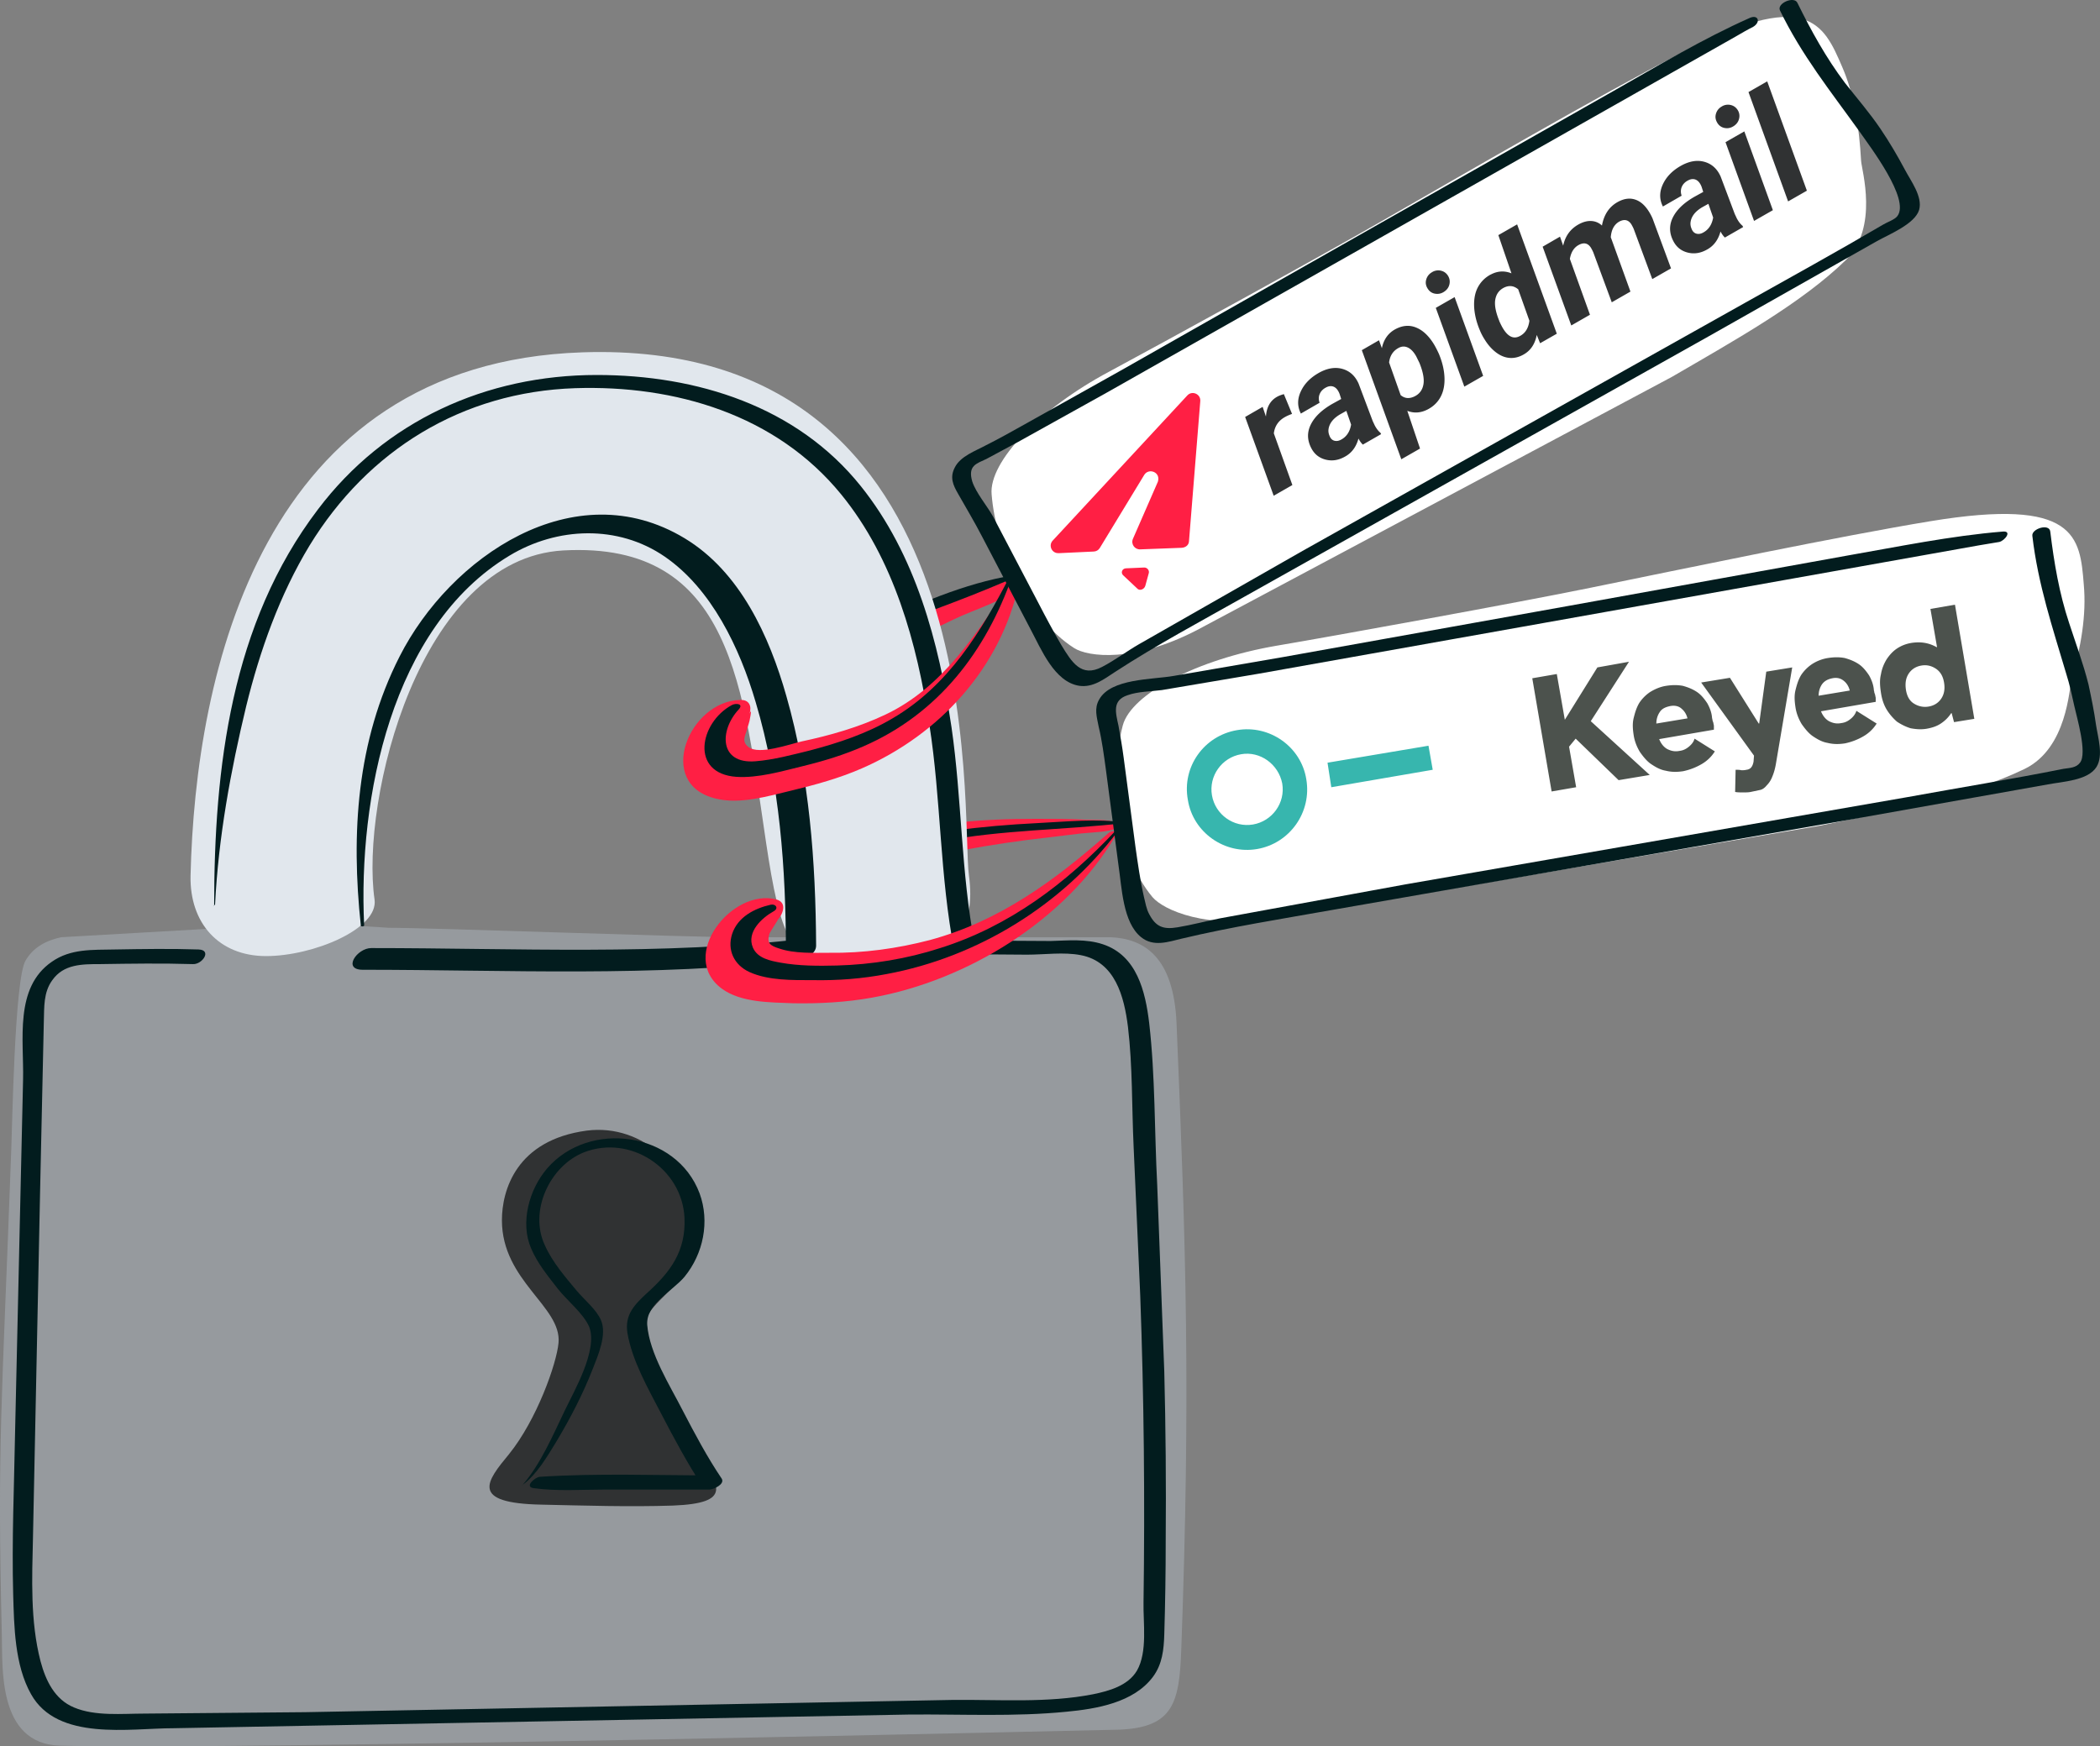
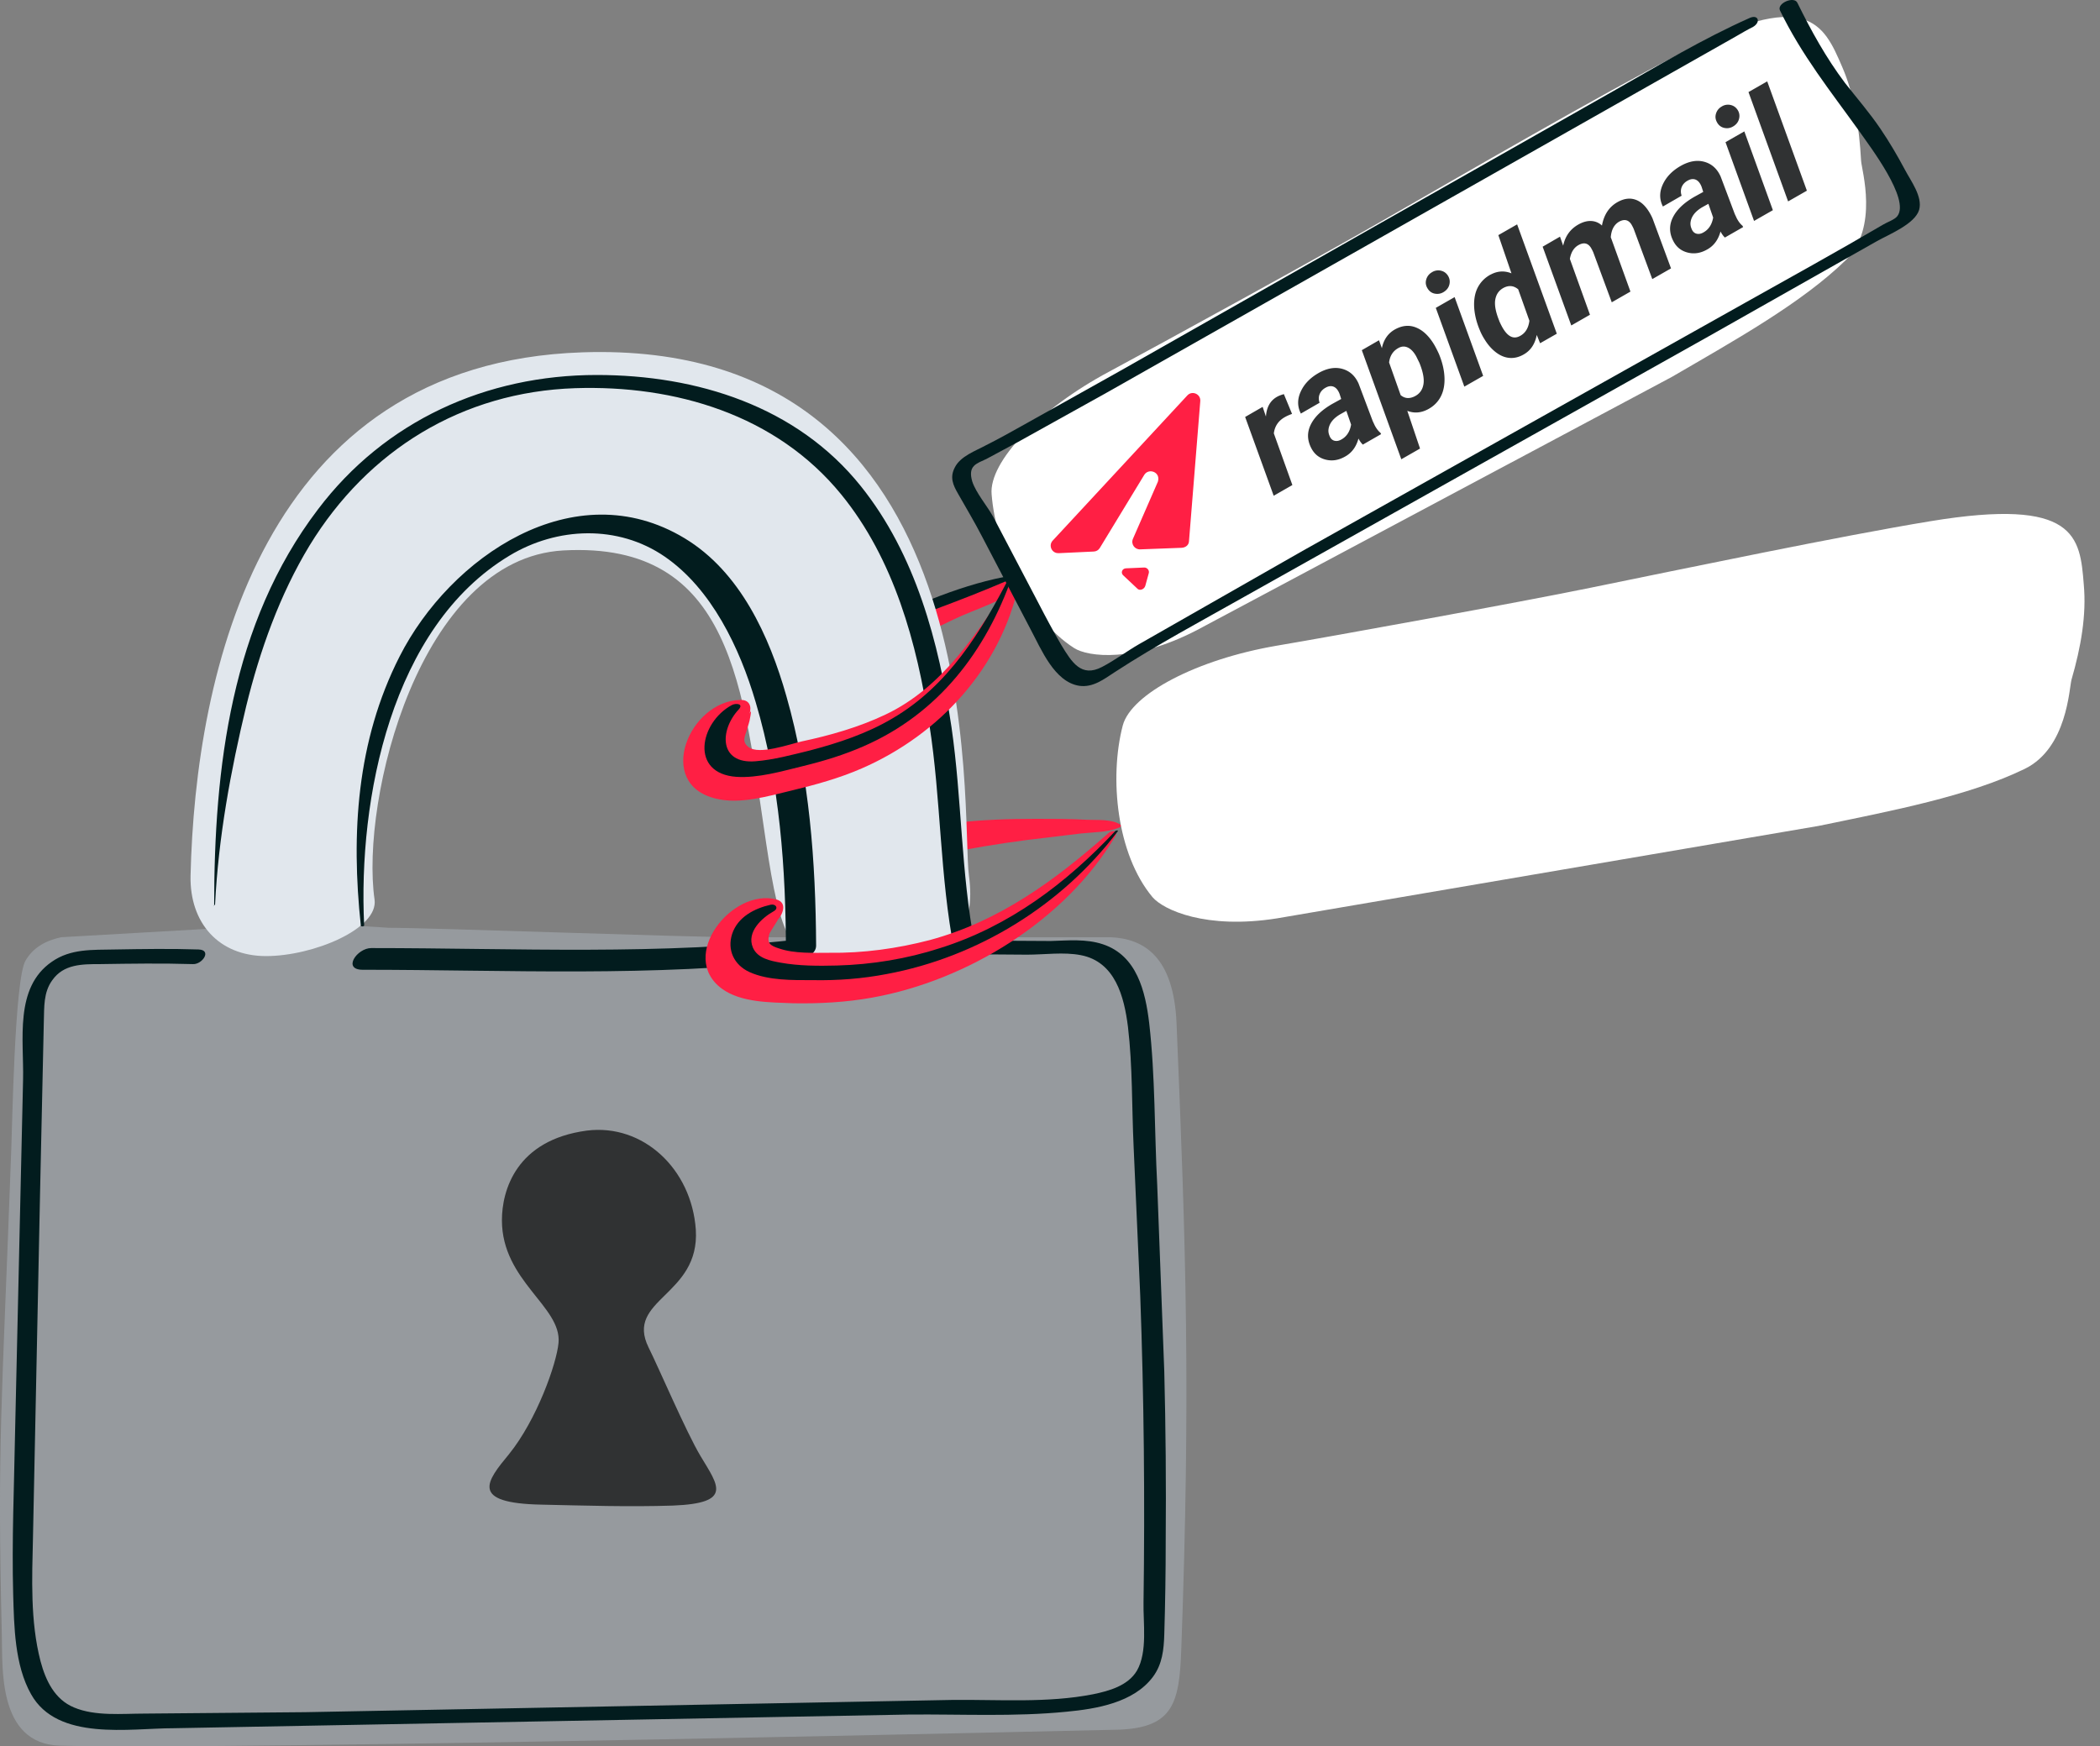
<svg xmlns="http://www.w3.org/2000/svg" viewBox="0 0 445.13 370.25">
  <rect x="0" y="0" width="445.13" height="370.25" fill="#808080" stroke="none" />
  <path d="m217.19,123.4c-1.9-.8-4.4,0-6.4.4l-9.6,2.2c-5.7,1.5-10.2,3.1-15,6.5-2.2,1.5-2.7,5.3.9,4.6,5.5-1.1,9.8-3.2,14.9-5.7,4.7-2.3,11.4-4.1,15.2-7.7.2-.1.2-.2,0-.3h0Z" fill="#ff1f44" />
  <path d="m216.59,121.7c-10,1.3-21,5.7-29.9,10.2-1.3.6-.8,1.8.6,1.3,9.8-3.6,19.9-7.2,29.4-11.5,0,.1,0,0-.1,0h0Z" fill="#021c1e" />
  <path d="m237.59,174.9c-1.9-1.3-4.9-1-7.2-1.1-3.6-.2-7.2-.2-10.8-.2-5.9,0-11.7.2-17.6.9-9.3,1-17.9,4.1-27,5.5-2.5.4-5.6,5.1-1.5,5.4s7.5.6,11.4-.4c4.9-1.2,9.6-2.8,14.5-3.8,6-1.3,12.1-2.3,18.2-3.1l11.6-1.4c2.8-.3,5.6-.2,8.2-1.3.2-.2.3-.4.2-.5h0Z" fill="#ff1f44" />
-   <path d="m238.49,174.4c-6-.9-12.5-.2-18.5.1s-12,.8-17.9,1.6c-8.7,1.2-17.2,4.3-26.1,5-1,.1-2.2,1.6-.6,1.6,8.4-.1,15.9-2.8,24-4.3,13-2.5,26-2.4,39-3.9.1,0,.2-.1.1-.1h0Z" fill="#021c1e" />
  <path d="m337.19,124.6c-15.1,3.1-54.2,10.2-66.6,12.3-16.9,2.9-30.8,10.2-32.6,16.9-2.9,11.1-1.3,27.3,6.3,36.4,2.3,2.7,11.3,6.9,26.4,4.5l114.8-19.6c15.5-3.2,31.8-6.3,43.7-12.1,9-4.4,9.4-17.1,9.9-18.9,2-6.9,3.2-13.7,2.6-20.2-.8-10.1-1.6-18.5-32.5-13.4-18.9,3.1-51.9,10-72,14.1h0Zm-44-77.9c-13,7.5-47.3,26.3-58.1,32.1-14.8,7.9-25.5,19.1-24.9,26,.9,11.4,7.5,26.2,17.5,32.6,3,1.9,12.7,3.1,26-3.8l100.7-53.7c13.4-7.8,27.6-15.7,36.9-24.8,7-6.9,3.3-19.1,3.2-21-.4-7.1-1.4-13.9-4-19.9-4-9.3-7.4-17-34.6-2.7-16.7,8.6-45.3,25.2-62.7,35.2Z" fill="#fff" />
  <path d="m82.39,196.7c-.3,0-15-1-17-1l-52.4,3c-3.3.7-6,2.2-7.6,5-2.3,4-2.8,35.4-3,40-2,55-3,62-2,103,.2,6.6-1,23,12.3,23.4,37.7,1,224.7-3.4,224.7-3.4,11.3-.5,12.6-5.7,13-17,2-55,1-85-1-132.7-.6-14.3-7-18-14-18.3h-79c-10.8,0-65-2-74-2h0Z" fill="#969a9e" />
  <path d="m123.39,74.7c-68,2.3-82,68-83,111-.2,10,6,17,16,17s23.9-5.8,23-12c-3-21,9.5-72.3,40-74,36-2,38.1,29.4,43,62,3,20,5.2,24.6,15,27,8,2,31,2,28-20-1.8-13,6-114-82-111Z" fill="#e1e7ed" />
  <path d="m77.19,196.2c-1.3-26.8,5.7-63.3,30.8-78.4,10.1-6.1,23-6.6,32.9.2s15.9,19.3,19.3,30.9c5.1,17.1,6.4,35.4,6.4,53.2l4.1-3.1c-30.4,3.6-61.5,2-92,2-3,0-6.2,4.6-1.8,4.6,30.5,0,61.6,1.6,92-2,1.5-.2,4.1-1.2,4.1-3.1-.1-17.8-1.4-35.8-6.3-52.9-3.6-12.7-9.8-26.4-21.6-33.5-23.4-14.1-49.7,4-60.4,25.1-9.1,17.9-10.3,37.5-8.2,57.1.2.2.7.1.7-.1h0Zm-31.6-4.5c.7-14.1,3.3-28.3,6.6-42,2.9-11.8,7.1-23.6,13.4-34,12.4-20.3,32.4-32.6,56.3-33.4,21.2-.7,42.6,5.6,56.4,22.5,11.2,13.7,16.1,31.6,18.7,48.8,2.5,15.9,2.2,32.2,5.3,48,.1.6,1.1.7,1.5.7l13.9.1c3.7,0,7.8-.6,11.4.1,7.3,1.4,9.2,8.8,10,15.2,1,8.4.8,16.9,1.2,25.4l1.4,31.5c.8,21.7,1,43.4.7,65.1-.1,4.3.9,10.5-1.4,14.5-1.9,3.2-5.9,4.3-9.3,5-9.7,1.9-19.9,1.1-29.7,1.2l-137.3,2.6-34.1.3c-4.7,0-10.4.6-14.9-1.3-4.1-1.7-6-5.7-7.1-9.8-2.2-8.5-1.8-17.6-1.6-26.3l1.5-73,.8-36.4c.1-3-.1-6.1,1.8-8.7,2.4-3.4,6.3-3.4,10.1-3.4,6.6-.1,13.1-.2,19.7,0,2,.1,4.1-3,1.2-3.1-5.9-.2-11.9-.1-17.8,0-4.7.1-9.3-.2-13.3,2.6-8,5.5-5.9,16.6-6.1,25l-1.7,75c-.2,11.3-.7,22.7-.4,34,.2,6.9.3,15.1,3.8,21.3,5.6,10,20.9,7.2,30.2,7.2l155.9-2.9c11.1-.1,22.4.5,33.4-.6,6.3-.6,14.2-1.9,18.3-7.4,2-2.7,2.3-5.8,2.4-9,.2-6.6.3-13.2.3-19.8.1-12,0-24-.3-35.9l-1.5-39.6c-.6-11.4-.4-23-1.7-34.3-.8-6.7-2.6-14.3-9.8-16.7-3.6-1.2-7.4-.8-11.1-.7-5.9,0-11.7-.1-17.6-.1l1.5.7c-2.9-15.1-2.7-30.7-4.9-45.9-2.7-18.1-7.6-36.6-19.2-51.1-13.6-17-34.8-23.6-56-23.6-23.4,0-44.9,9.7-59.1,28.5-18.4,24.2-22,54.7-22,84.1-.2-.1.2-.2.2-.4h0Z" fill="#021c1e" />
-   <path d="M334.09 166.9l-5.2.9-4.1-24 5.2-.9 1.7 9.7h0l6.9-11.1 6.7-1.2-8.1 12.6 12.5 11.4-6.6 1.1-9.1-8.8-1.4 1.7 1.5 8.6zm29.1-13.6c0 .2.1.4.1.6v.8l-11.6 2c.4 1 1 1.7 1.7 2.1.8.4 1.6.6 2.6.4.8-.1 1.4-.4 2-.9s1-1 1.2-1.7l4.3 2.7c-.7 1.12-1.66 2.04-2.8 2.7-1.2.7-2.5 1.2-3.9 1.5-1.3.2-2.5.2-3.7-.1-1.2-.2-2.2-.8-3.1-1.4s-1.7-1.6-2.4-2.6c-.6-1-1.1-2.2-1.3-3.5s-.3-2.5 0-3.7.6-2.2 1.2-3.2a8.39 8.39 0 0 1 2.3-2.3c1-.6 2.1-1.1 3.4-1.3s2.4-.2 3.5 0c1.1.3 2.1.7 3 1.3s1.6 1.5 2.2 2.4c.5.9.9 1.9 1 3 0 .2.1.4.1.6l.2.6h0zm-9.2-3.6c-.9.2-1.7.5-2.2 1.3-.4.6-.7 1.4-.7 2.4l6.6-1.1c-.2-.8-.6-1.5-1.2-2-.6-.6-1.5-.8-2.5-.6h0zm17.1 18.2c-.5.1-1 .1-1.7.1-.5 0-1.1 0-1.6-.1l.1-4.7c.4 0 .9 0 1.2.1.4 0 .7 0 1.1-.1.9-.1 1.3-.7 1.5-1.7l.1-1.3-11.2-15.5 6.1-1 6.1 9.7h.1l1.5-11 5.5-.9-3.4 20.1c-.2 1.3-.5 2.3-.8 3-.3.8-.7 1.4-1.2 1.9-.4.5-.9.9-1.5 1l-1.9.4h0zm26.4-20.5c0 .2.1.4.1.6v.8l-11.6 2c.4 1 1 1.7 1.7 2.1.8.4 1.6.6 2.6.4.8-.1 1.4-.4 2-.9.5-.4 1-1 1.2-1.7l4.3 2.7c-.7 1.12-1.66 2.04-2.8 2.7-1.2.7-2.5 1.2-3.9 1.5-1.3.2-2.5.2-3.7-.1-1.2-.2-2.2-.8-3.1-1.4s-1.7-1.6-2.4-2.6c-.6-1-1.1-2.2-1.3-3.5s-.3-2.5 0-3.7.6-2.2 1.2-3.2a8.39 8.39 0 0 1 2.3-2.3 8.71 8.71 0 0 1 3.4-1.3c1.3-.2 2.4-.2 3.5 0 1.1.3 2.1.7 3 1.3s1.6 1.5 2.2 2.4c.5.9.9 1.9 1 3 0 .2.1.4.1.6l.2.6h0zm-9.1-3.6c-1 .2-1.7.6-2.2 1.3-.4.6-.7 1.4-.7 2.4l6.6-1.1c-.2-.8-.6-1.5-1.2-2-.7-.6-1.5-.8-2.5-.6h0zm26-15.6l4.1 24.2-4.3.7-.5-1.9h-.1c-.6.9-1.3 1.6-2.2 2.2s-1.9.9-3 1.1c-1.2.2-2.3.1-3.4-.1-1-.3-2-.8-2.9-1.4-.8-.7-1.6-1.6-2.2-2.6s-1-2.2-1.2-3.6c-.2-1.3-.3-2.6 0-3.8.2-1.2.6-2.2 1.2-3.2.6-.9 1.3-1.7 2.2-2.3s1.9-1 3.1-1.2c2-.3 3.7 0 5.3.9h.1l-1.4-8.1 5.2-.9h0zm-5.6 21.6c1.2-.2 2.1-.8 2.7-1.7s.8-2 .6-3.3-.7-2.3-1.7-3c-.9-.6-1.9-.9-3.1-.7s-2.1.8-2.7 1.7-.8 2-.6 3.4c.2 1.3.7 2.3 1.6 2.9s2 .9 3.2.7h0z" fill="#4c524d" />
-   <path d="m303.69,163.2l-21.5,3.7-.8-5.2,21.4-3.6.9,5.1Zm-37.2,16.8c-6.9,1.2-13.6-3.5-14.7-10.4-1.3-7,3.4-13.6,10.4-14.8,6.9-1.2,13.6,3.5,14.7,10.4,1.2,7-3.5,13.6-10.4,14.8h0Zm-3.4-20.1c-4.1.7-6.9,4.6-6.2,8.7s4.6,6.9,8.7,6.2,6.9-4.6,6.2-8.7c-.8-4.1-4.7-6.9-8.7-6.2h0Z" fill="#37b6ae" />
  <path d="M273.87 87.75c-.6.22-1.07.43-1.41.62-1.44.77-2.25 1.94-2.45 3.51l3.93 10.95-3.96 2.27-6.05-16.7 3.71-2.14.7 2.06c.13-1.98.91-3.37 2.31-4.17.39-.23.89-.42 1.49-.59l1.74 4.21h0zm15.02 6.52c-.34-.31-.65-.74-.94-1.29-.49 1.8-1.46 3.09-2.93 3.87-1.34.74-2.69.94-4.05.59s-2.37-1.16-3.02-2.43c-.88-1.69-.92-3.36-.1-5.01s2.34-3.1 4.57-4.38l1.87-1.03-.33-1.03c-.12-.34-.28-.64-.47-.91-.3-.41-.66-.66-1.09-.75-.43-.08-.88 0-1.35.26-.63.33-1.07.79-1.31 1.36-.25.57-.26 1.19-.03 1.87l-3.97 2.29c-.76-1.49-.77-3.05-.02-4.68s2.06-2.97 3.94-4.01c1.74-.95 3.39-1.21 4.92-.77s2.67 1.47 3.4 3.11l2.99 7.94.44.94c.36.67.76 1.19 1.2 1.55l.14.28-3.89 2.23h0zm-4.64-1.05c1.16-.61 1.88-1.68 2.14-3.2l-1.01-2.91-1.38.77c-1.44.87-2.24 1.92-2.4 3.14-.06.44.01.9.22 1.39.21.55.55.89 1 1.02.46.13.93.06 1.43-.21zM305 75.03c.71 1.7 1.11 3.36 1.18 4.96s-.2 2.97-.8 4.11-1.49 2.02-2.66 2.65c-1.49.8-2.96.92-4.42.35l2.7 8-3.97 2.27-8.37-23.13 3.64-2.1.61 1.68c.39-1.86 1.34-3.2 2.85-4.02 1.51-.81 2.97-.94 4.4-.36 1.42.57 2.67 1.74 3.75 3.49.35.57.71 1.27 1.09 2.1h0zm-4.1 1.96l-.69-1.4c-.5-.92-1.08-1.55-1.74-1.88s-1.33-.32-2.01.05c-1.17.62-1.84 1.65-2.02 3.09l2.45 6.92c.89.75 1.92.82 3.08.2.97-.52 1.55-1.34 1.75-2.48s-.08-2.64-.83-4.51h0zm13.48 2.7l-3.99 2.28-6.05-16.7 3.99-2.28 6.05 16.7zm-11.79-18.55c-.38-.62-.47-1.25-.27-1.91s.6-1.16 1.2-1.51a2.48 2.48 0 0 1 1.87-.34c.66.14 1.17.5 1.54 1.09.35.57.45 1.19.29 1.85s-.56 1.19-1.21 1.59c-.58.36-1.2.47-1.86.35s-1.18-.49-1.56-1.12h0zm13.39-2.93c1.44-.77 2.9-.86 4.4-.26l-2.78-8.1 3.98-2.28 8.41 23.18-3.54 2.02-.71-1.76c-.38 1.97-1.33 3.36-2.86 4.19-.95.53-1.92.76-2.91.68s-1.94-.47-2.85-1.16-1.71-1.59-2.39-2.69c-.37-.57-.68-1.15-.94-1.74l-.28-.68c-.66-1.68-1.01-3.3-1.05-4.84-.03-1.55.25-2.87.86-3.97s1.49-1.97 2.64-2.59h0zm1.8 9.82c.33.75.65 1.37.96 1.84 1.04 1.59 2.18 2.05 3.43 1.37 1.14-.59 1.81-1.67 2.01-3.24l-2.37-6.66c-.94-.79-1.97-.9-3.09-.32-.98.52-1.57 1.35-1.77 2.49s.08 2.64.84 4.51h0zm12.89-17.85l.67 1.91c.44-2.07 1.55-3.58 3.31-4.54.95-.52 1.85-.75 2.7-.69a3.51 3.51 0 0 1 2.21.96c.43-2.35 1.56-4.02 3.39-5.02 1.41-.77 2.73-.89 3.97-.37s2.3 1.69 3.19 3.5l.17.37 3.92 10.6-3.97 2.27-3.94-10.64c-.15-.34-.32-.67-.51-.99-.63-.95-1.48-1.13-2.55-.56-1.09.62-1.68 1.74-1.8 3.34l.14.35 4.03 11.15-3.96 2.27-3.92-10.6c-.15-.34-.32-.67-.51-.99-.63-.96-1.48-1.15-2.55-.58-1.02.54-1.65 1.53-1.9 2.97l4.26 11.84-3.96 2.27-6.07-16.7 3.68-2.13h0zm34.96.19c-.34-.32-.65-.74-.94-1.29-.49 1.8-1.46 3.09-2.93 3.87-1.34.74-2.69.94-4.05.59s-2.37-1.16-3.02-2.43c-.88-1.69-.92-3.36-.1-5.01s2.34-3.1 4.57-4.38l1.87-1.03-.33-1.03c-.12-.34-.28-.64-.47-.91-.3-.41-.66-.66-1.09-.75-.43-.08-.88 0-1.35.26-.63.33-1.07.79-1.31 1.36s-.26 1.19-.03 1.87l-3.97 2.29c-.76-1.49-.77-3.05-.02-4.68s2.06-2.97 3.94-4.01c1.74-.95 3.39-1.21 4.92-.77s2.67 1.47 3.4 3.11l2.99 7.94.44.94c.36.67.76 1.19 1.2 1.55l.14.28-3.89 2.23h0zm-4.64-1.05c1.16-.61 1.88-1.68 2.14-3.2l-1.01-2.91-1.38.77c-1.44.87-2.24 1.92-2.4 3.14-.06.44.01.9.22 1.39.21.55.55.89 1 1.02.46.13.93.06 1.43-.21zm14.8-4.76l-3.99 2.28-6.05-16.7 3.99-2.28 6.05 16.7zM364 26.01c-.38-.62-.47-1.25-.27-1.91s.6-1.16 1.2-1.51a2.48 2.48 0 0 1 1.87-.34c.66.14 1.17.5 1.54 1.09a2.31 2.31 0 0 1 .28 1.85c-.16.66-.56 1.19-1.21 1.59-.58.36-1.2.48-1.86.35s-1.18-.49-1.56-1.12h0zm19.01 14.41l-3.99 2.28-8.4-23.18 3.97-2.27L383 40.43z" fill="#303233" />
  <g fill="#ff1f44">
    <path d="m224.37,117.28l7.48-.35c.52-.02,1-.3,1.27-.75l9.44-15.53c.96-1.48,3.52-.56,2.87,1.48l-5.29,12.12c-.46,1.08.36,2.27,1.54,2.22l8.77-.33c.8-.04,1.5-.52,1.57-1.32l2.4-29.77c.13-1.5-1.72-2.32-2.74-1.22l-28.54,30.78c-.97,1.04-.18,2.73,1.24,2.66h0Zm18.38,6.98l.75-2.73c.18-.61-.34-1.23-.97-1.21l-3.86.17c-.85.04-1.19,1-.53,1.54l3.02,2.84c.51.42,1.39.02,1.58-.61h0Z" fill-rule="evenodd" />
    <path d="m214.19,123.7c-7.4,10.7-14.3,22-26.5,27.8-5.7,2.7-11.7,4.4-17.8,5.7-2.6.6-9,2.9-11.2,1.2-1.6-1.2-.7-2.4-.3-3.9.2-.8.5-1.5.6-2.3.1-.4.4-2.2-.1-.9.5-1.6-.1-3-2-2.9-10.8.2-18.1,17.8-5.2,20.9,5.1,1.3,11.1-.5,16.1-1.7s10.1-2.6,14.9-4.7c16.5-7.2,29.5-21.4,33.3-39.2.1-1.1-1.5-.4-1.8,0h0Z" />
  </g>
  <g fill="#021c1e">
    <path d="m214.09,122.1c-6.1,11.8-13.1,23.3-24.9,30.2-5.4,3.2-11.4,5.2-17.5,6.8-3.7.9-7.7,2-11.6,2.3-7.7.6-7.6-6.6-3.5-11,1.1-1.2-.6-1.4-1.5-.9-6.8,3.7-8.9,14.5,1,15.2,4.6.3,9.7-1.2,14.2-2.3s8.7-2.4,12.8-4.2c15.8-6.9,25.9-20.1,31.5-36.1.3-.4-.3-.2-.5,0h0Z" />
    <path d="M370.89 3.8c-9.9 4.4-19.4 10.1-28.9 15.5l-51.3 29.1-53.2 30.2-20.9 11.7c-2.5 1.4-5 2.8-7.6 4.1-2.2 1.2-5.4 2.3-6.6 4.7-1.1 2.1-.4 3.7.7 5.6 1.7 3 3.5 6 5.1 9.1l10.3 19.7c2.2 4.1 5 11.1 10.3 11.9 2.9.4 5.2-1.4 7.5-2.9 8.9-5.8 18.3-10.8 27.5-16l98.4-55.2 35.7-20.2c2.5-1.4 8-3.6 8.9-6.6.8-2.8-1.8-6.2-3-8.5-1.6-3-3.3-5.9-5.2-8.7-2.3-3.4-5-6.5-7.5-9.7-4-5.3-7.2-11.1-10.1-17-.7-1.5-4.4.1-3.7 1.6 4.6 9.5 10.7 17.1 16.8 25.6 2.3 3.3 10.8 14.4 8.1 18-.6.8-2.2 1.3-3 1.8-9.7 5.7-19.5 11.1-29.3 16.6l-93.8 52.6-34.7 19.8c-2.6 1.5-5.1 3.4-7.8 4.8-4.4 2.3-6.4-1-8.6-4.6-1.7-2.9-3.3-5.9-4.8-8.8l-9.7-18.5c-1.3-2.3-3.6-5-4.4-7.4-1-3.4.9-3.8 3-4.8l6.7-3.6 18.7-10.4 49.1-27.8 84.4-47.8c1.2-.7 2.4-1.4 3.6-2 1.7-1 1.1-2.7-.7-1.9z" />
  </g>
  <path d="m234.99,176.6c-11.3,10-23.1,18.7-37.9,22.7-6.9,1.8-14.1,2.8-21.3,2.7-3.3,0-7.4.2-10.6-.9-1.9-.6-2.7-1.1-2.1-3.1.1-.4,2.2-3.5,1.7-2.9,1.1-1.2,2.2-3.7-.2-4.4-9.4-2.5-20.9,12-11.6,18.9,4.1,3,10.3,2.9,15.1,3.1,5.6.1,11.3-.2,16.8-1.2,20.1-3.6,41-16.4,51.5-34.2.7-1.3-.7-1.3-1.4-.7h0Z" fill="#ff1f44" />
  <g fill="#021c1e">
    <path d="m236.39,176.2c-10.4,11.1-22.5,20.2-37.1,24.8-7.1,2.3-14.5,3.5-21.9,3.7-3.9.1-8,.1-11.9-.6-2.2-.4-4.9-.9-5.9-3.2-1.4-3.3,1.9-6.3,4.4-7.7,1.1-.6.5-1.6-.6-1.4-3.5.8-7,2.6-8.2,6.2-1.1,3.4.4,6.6,3.7,8.1,4,1.8,9.1,1.7,13.4,1.7,5.3.1,10.5-.3,15.7-1.3,19.3-3.6,37.1-14.6,48.9-30.2.3-.3-.3-.3-.5-.1h0Z" />
-     <path d="m424.49,112.7c-11,.9-22.1,3.2-33,5.1l-58.7,10.6-60.8,10.9-23.2,4c-4.5.8-13.3.5-15.8,5-1.1,1.9-.5,3.7-.1,5.8.7,2.9,1.1,6,1.5,8.9l2.7,20.5c.7,4.6.9,12.1,4.8,15.2,2.6,2.1,5.7,1,8.6.3,10.5-2.5,21.3-4.2,32-6.1l111.7-19.5,39.9-7.1c3.1-.6,8.5-.8,10.3-3.7,1.5-2.4.3-6.3-.1-8.9-.4-2.9-1-5.8-1.6-8.6-1.1-4.4-2.7-8.7-4.1-13-2.1-6.3-3.2-12.8-4-19.4-.2-1.8-4-.6-3.8.9,1.2,10.3,4.3,19.5,7.2,29.3.7,2.2,1.2,4.5,1.7,6.8s2.8,10,1.2,12c-.8,1.1-2.2,1.1-3.5,1.3-11,2.2-22.1,4-33.1,6l-106.4,18.5-39.3,7.2c-3,.6-6,1.4-9,1.9s-4.6-.1-6-2.8c-.6-1.1-.8-2.4-1.1-3.6-.8-3.5-1.3-7.1-1.8-10.6l-2.5-18.9c-.3-2.3-.7-4.6-1.1-6.8-.6-2.8-1.4-5.4,1.9-6.5,2.2-.8,5-.8,7.3-1.1l20.7-3.5,55.6-9.9,97-17.3c1.4-.2,2.8-.5,4.2-.7,1.2-.3,2.8-2.4.7-2.2h0Z" />
  </g>
  <path d="m124.39,239.7c-15,2-18,12.7-18,19,0,12.9,12.7,18.3,12,26-.4,4.4-4.6,16.3-10.5,23.6-4.7,5.7-8.5,10.4,6.9,10.7,9.3.2,18.5.5,27.8.2,12.9-.5,9.6-4.3,5.9-10.5-3-5-8.9-18.8-11-23-5.1-10.3,10.9-10.9,10-25-.9-12.9-11.2-22.5-23.1-21h0Z" fill="#303233" />
-   <path d="m110.79,314.8c3-2.2,5.2-6,7.1-9.1,3-5,5.7-10.2,7.8-15.6,1.1-2.8,3-7.2,1.7-10.2-1-2.3-3.5-4.3-5.1-6.2-2.5-3-5.2-6.1-6.8-9.7-3.4-7.2,1-16.8,8.3-19.7,9.8-3.8,20.8,3.4,21.3,13.9.3,7-2.9,11.4-7.9,15.9-2.7,2.5-4.8,4.6-4.2,8.5,1,5.9,4.4,11.8,7.1,17s5.6,10.6,8.8,15.5l2.6-2.3c-12.3,0-24.8-.5-37.1.3-1,.1-3.3,2.1-1.3,2.4,5,.7,10.2.3,15.3.3h22c.8,0,3.3-1.1,2.6-2.3-3.1-4.6-5.7-9.5-8.3-14.5-2.7-5.3-7-12-7.5-18.1-.3-4.5,5.3-7.1,7.9-10.2,4-4.9,5.4-11.7,3.2-17.7-4.9-13.1-23.4-15.6-32.3-5.3-3.8,4.4-5.8,11.5-3.4,17,1.3,3.1,3.6,5.9,5.7,8.6,1.9,2.4,5.4,5.2,6.6,8,1.9,4.9-3.2,13.6-5.2,17.8-2.5,5.2-5.1,11.3-8.9,15.7-.3,0,0,.1,0,0h0Z" fill="#021c1e" />
</svg>